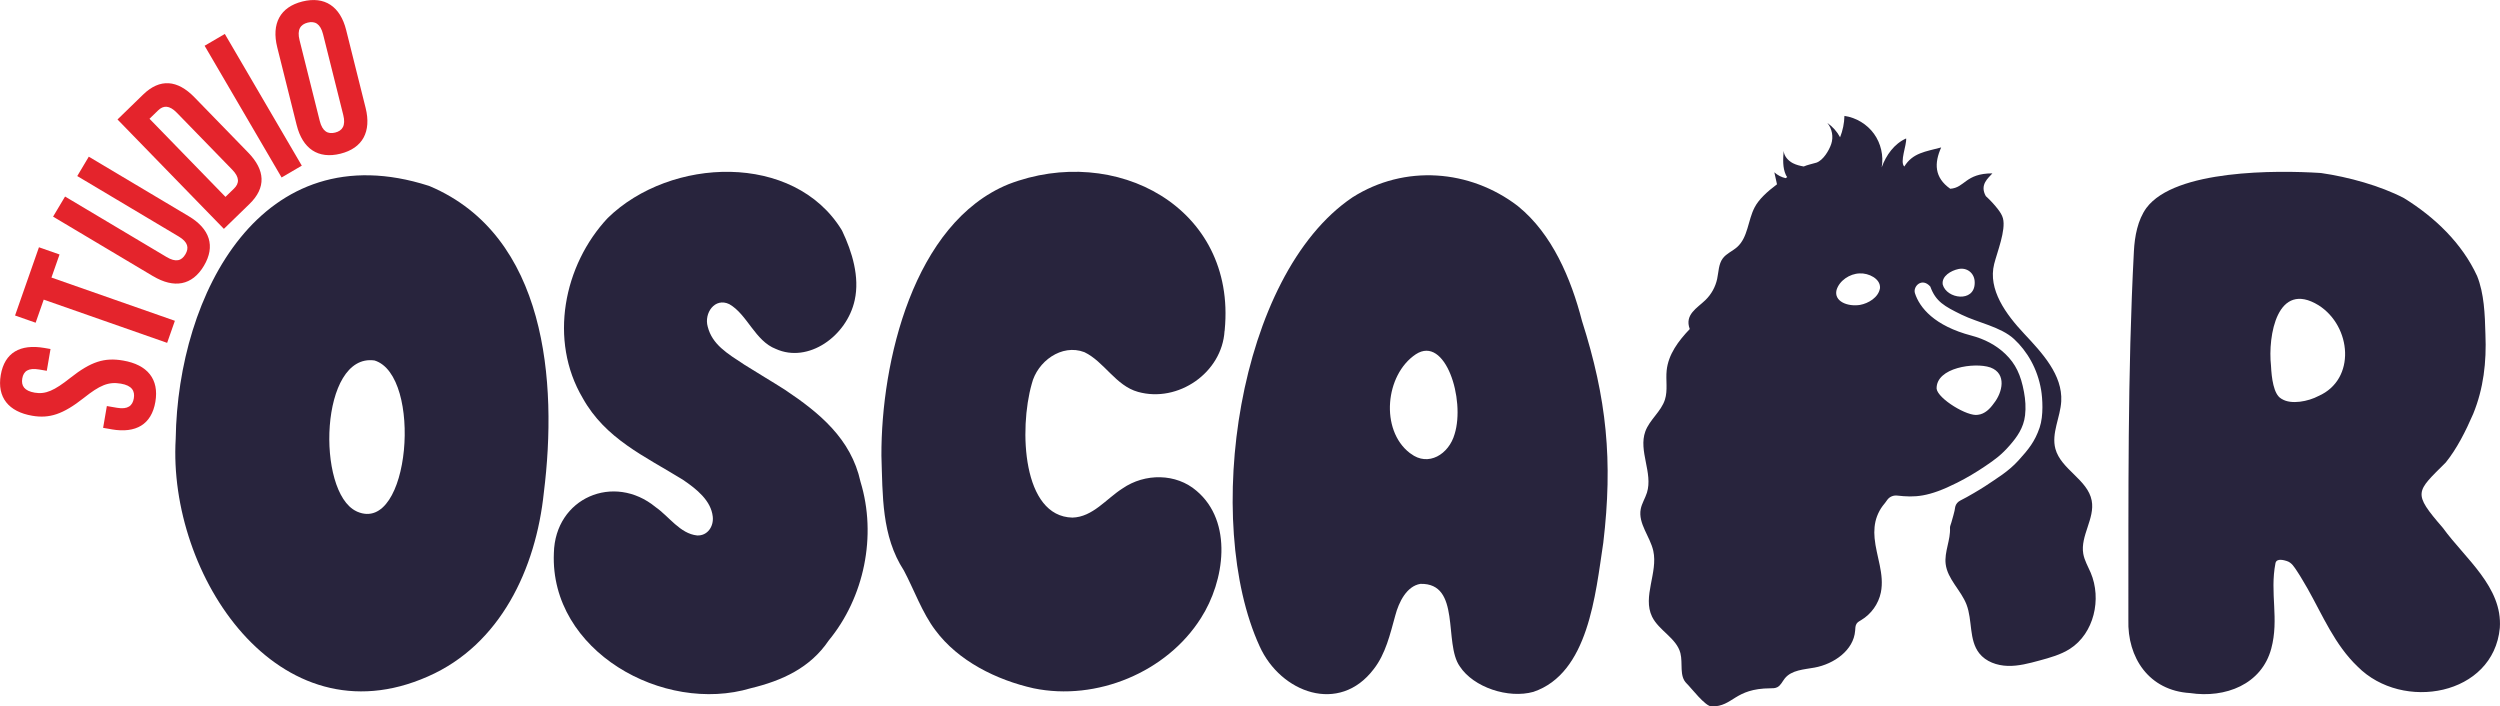
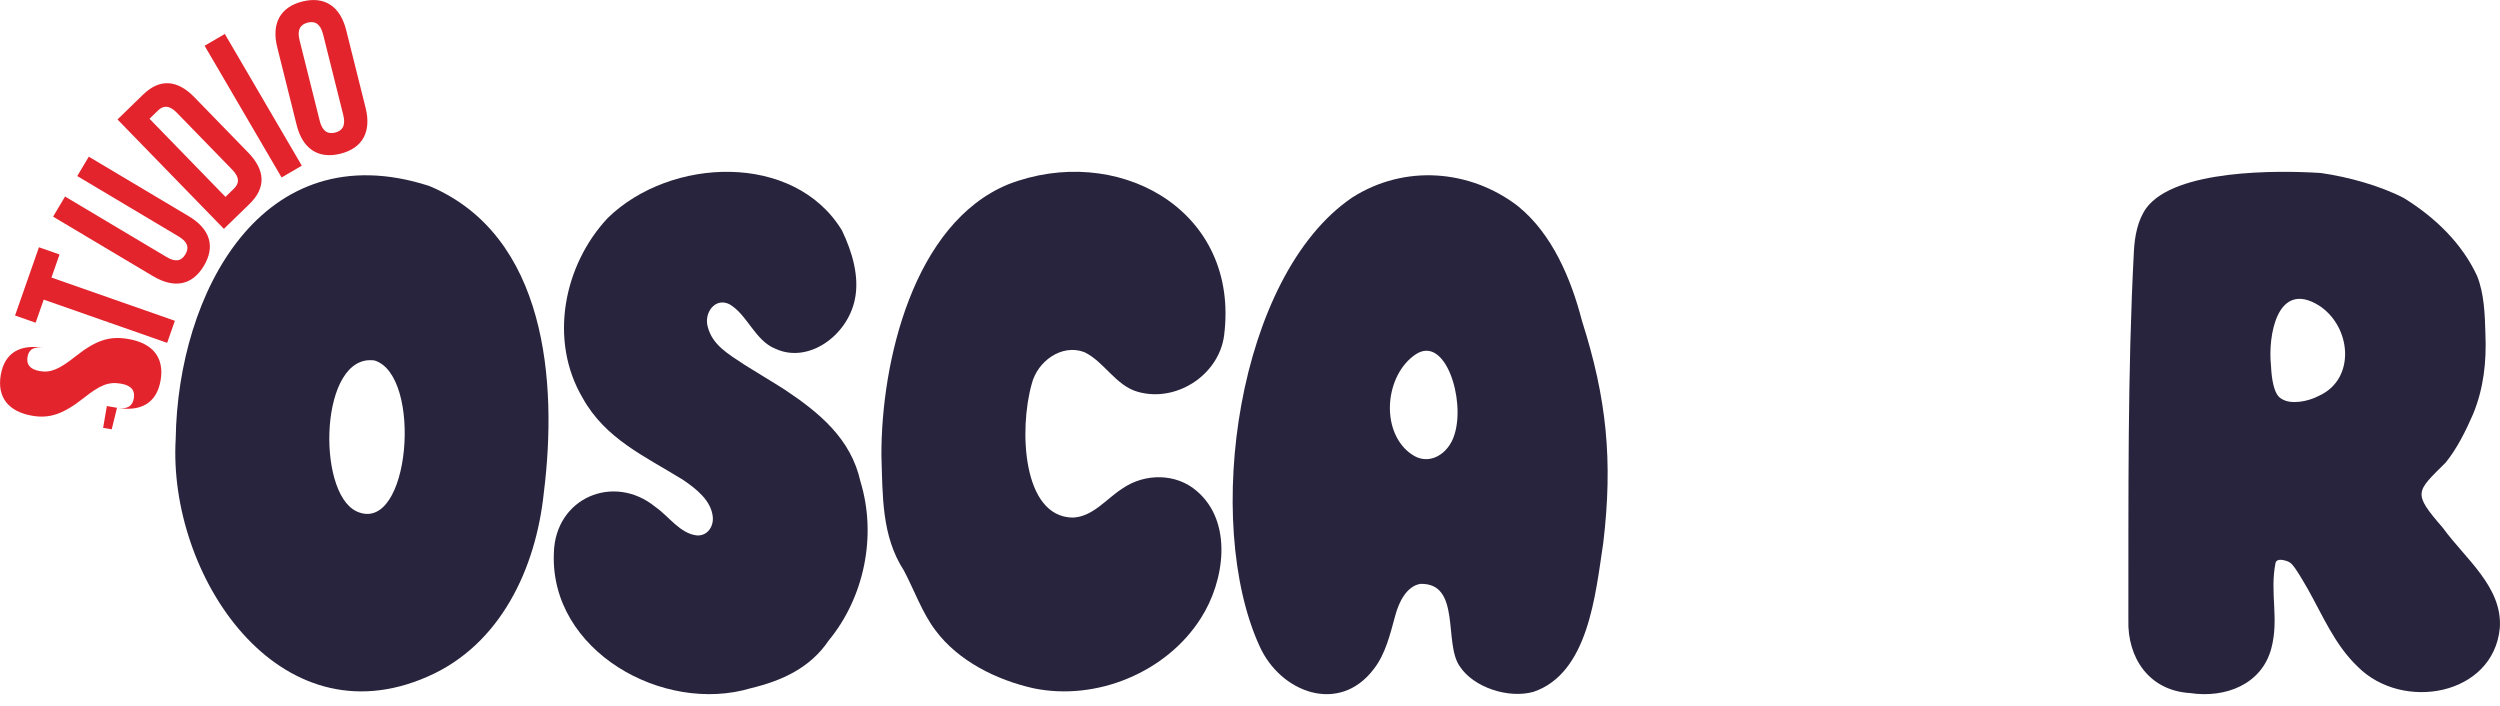
<svg xmlns="http://www.w3.org/2000/svg" viewBox="0 0 723.92 204.57" data-name="Laag 2" id="Laag_2">
  <g data-name="Laag 5" id="Laag_5">
    <path style="fill: #28243d;" d="M124.44,53.91c33.81,14.33,37.05,56.68,33.04,88.71-2.29,22.03-12.57,44.07-33.56,53.26-43.4,19.21-75.38-29.49-73.04-68.84.61-42,24.9-88.76,73.26-73.24l.29.11ZM103.43,148.16c15.36,6.65,19.04-39.46,5.02-43.78-15.85-2.21-16.95,38.1-5.26,43.66l.24.12Z" />
    <path style="fill: #28243d;" d="M439.67,59.8c9.74,7.91,15.25,20.82,18.42,33.12,7.17,22.44,8.99,40.5,6.17,64.23-2.28,15.04-4.31,37.82-20.24,43.19-7.23,2.03-17.35-1.29-21.32-7.39-4.73-6.65.47-24.18-11.4-23.88-3.97.65-6.24,5.24-7.28,9.18-1.48,5.35-2.78,11.07-6.22,15.48-10.01,13.24-26.99,6.84-33.05-6.58-16.51-36.01-6.54-107.47,26.89-130.01,15.13-9.6,34-8.05,47.78,2.45l.26.21ZM408.48,131.34c5.1,3.93,11.08.19,12.73-5.64,3.13-10.05-2.69-28.68-11.23-23.12-8.92,5.94-10.37,21.93-1.77,28.58l.26.18Z" />
    <path style="fill: #28243d;" d="M672.15,50.11c7.87,1.13,17.09,3.68,23.94,7.24,8.94,5.52,16.84,13.09,21.21,22.59,2.03,5.08,2.25,11.01,2.4,16.84.34,8.12-.55,15.73-3.54,23.06-2.18,5.03-4.69,10.03-7.93,14.06-8.63,8.63-9.75,8.67-.85,18.96,6.46,8.91,17.32,17.13,16.49,28.97-1.83,19.56-28.14,24.34-41.18,11.19-6.62-6.31-10.11-14.81-14.49-22.58-1.01-1.68-1.94-3.4-3.04-5.03-.79-1.17-1.55-2.55-3.03-2.97-.48-.14-2.92-.98-3.23.66-1.68,8.69,1.1,16.07-1.21,24.7-2.78,10.38-13.28,14.43-23.5,12.89-11.96-.71-18.21-10.3-17.88-21.22.05-35.57-.26-71.29,1.6-106.71.22-4.32,1.1-9.08,3.63-12.56,8.32-11.15,37.88-10.91,50.28-10.12l.32.04ZM660.77,115.55c2.71,1.68,7.67.68,10.59-.88,10.94-4.8,9.58-20.19.05-26.26-12-7.39-14.76,8.84-13.8,17.52.17,3.49.74,8.22,2.93,9.48l.23.15Z" />
    <path style="fill: #28243d;" d="M354.59,95.85c-.74,12.1-13.46,20.86-25.05,17.63-6.47-1.78-9.8-8.77-15.54-11.51-6.6-2.51-13.65,2.72-15.24,9.2-3.73,13.17-2.71,38.4,11.78,38.71,5.89-.15,9.83-5.48,14.52-8.45,6.46-4.45,15.51-4.41,21.42.7,10.64,8.97,8.14,26.13,1.27,36.85-9.89,15.66-30.2,24.1-48.45,20.33-10.76-2.41-21.84-7.91-28.45-16.82-3.79-4.98-6.24-11.89-9.12-17.3-6.49-9.99-6.12-21.72-6.5-33.22-.11-27.12,9.24-67.38,36.81-78.63,30.92-11.91,66.01,6.67,62.6,42.18l-.03.32Z" />
    <path style="fill: #28243d;" d="M243.89,66.91c2.87,6.03,5.08,13.29,3.61,19.98-2.27,10.48-13.49,18.4-22.84,14.15-6.02-2.3-8.27-10.01-13.48-12.97-4.2-2.01-7.36,2.61-6.25,6.52,1.31,5.17,5.59,7.72,10.64,11.03,3.75,2.38,8,4.86,11.68,7.22,10.04,6.7,19.19,14.22,21.92,26.65,4.79,15.68,1.06,33.52-9.21,45.98-5.35,7.93-13.49,11.63-22.53,13.81-25.33,7.61-58.22-10.79-57.05-39.11.35-16.03,17.4-23.26,29.47-13.32,3.88,2.69,7.07,7.69,12.01,8.2,3.01.14,4.84-2.61,4.53-5.45-.5-4.62-4.59-7.94-8.71-10.72-11.05-6.81-22.36-11.79-28.94-23.6-9.9-16.73-5.54-38.51,7.23-52.15,18.21-17.75,53.95-19.06,67.76,3.48l.15.29Z" />
    <g>
-       <path style="fill: #e4242c;" d="M32.35,124.32l-2.49-.43,1.08-6.31,2.99.51c3.11.53,4.46-.61,4.82-2.74.36-2.12-.52-3.71-3.75-4.26-3.61-.62-6.1.46-10.76,4.16-5.99,4.72-9.92,5.99-14.9,5.14-6.84-1.17-10.23-5.31-9.12-11.8,1.11-6.5,5.64-9.03,12.61-7.84l1.8.31-1.08,6.31-2.24-.38c-3.11-.53-4.5.48-4.86,2.6-.36,2.12.6,3.6,3.59,4.11,3.17.54,5.67-.59,10.34-4.29,5.99-4.72,9.85-5.94,15.26-5.01,7.09,1.21,10.47,5.41,9.35,11.97s-5.66,9.15-12.63,7.96Z" />
+       <path style="fill: #e4242c;" d="M32.35,124.32l-2.49-.43,1.08-6.31,2.99.51c3.11.53,4.46-.61,4.82-2.74.36-2.12-.52-3.71-3.75-4.26-3.61-.62-6.1.46-10.76,4.16-5.99,4.72-9.92,5.99-14.9,5.14-6.84-1.17-10.23-5.31-9.12-11.8,1.11-6.5,5.64-9.03,12.61-7.84c-3.11-.53-4.5.48-4.86,2.6-.36,2.12.6,3.6,3.59,4.11,3.17.54,5.67-.59,10.34-4.29,5.99-4.72,9.85-5.94,15.26-5.01,7.09,1.21,10.47,5.41,9.35,11.97s-5.66,9.15-12.63,7.96Z" />
      <path style="fill: #e4242c;" d="M12.66,86.77l-2.34,6.68-5.96-2.09,6.92-19.76,5.96,2.09-2.34,6.68,35.74,12.52-2.24,6.39-35.74-12.52Z" />
      <path style="fill: #e4242c;" d="M44.33,79.98l-28.96-17.25,3.47-5.82,29.39,17.51c2.71,1.62,4.35,1.09,5.45-.77,1.1-1.85.79-3.54-1.92-5.16l-29.39-17.51,3.34-5.61,28.96,17.25c6.07,3.62,7.78,8.65,4.37,14.36-3.4,5.71-8.64,6.61-14.71,2.99Z" />
      <path style="fill: #e4242c;" d="M34.03,34.59l7.42-7.21c4.86-4.72,9.92-4.28,14.85.79l15.58,16.02c4.93,5.07,5.23,10.15.37,14.87l-7.42,7.21-30.8-31.67ZM67.76,54.61c1.54-1.5,1.68-3.22-.52-5.48l-16.02-16.47c-2.2-2.26-3.92-2.17-5.46-.67l-2.47,2.4,22,22.62,2.47-2.4Z" />
      <path style="fill: #e4242c;" d="M59.25,13.25l5.85-3.42,22.29,38.14-5.85,3.42L59.25,13.25Z" />
      <path style="fill: #e4242c;" d="M85.91,36.23l-5.63-22.53c-1.71-6.86.83-11.66,7.29-13.27,6.45-1.61,10.96,1.43,12.67,8.28l5.63,22.53c1.71,6.86-.83,11.66-7.29,13.27-6.45,1.61-10.96-1.43-12.67-8.29ZM99.4,33.31l-5.85-23.39c-.77-3.06-2.37-3.9-4.46-3.37s-3.12,2.01-2.35,5.08l5.85,23.39c.77,3.06,2.37,3.9,4.46,3.37,2.09-.52,3.12-2.01,2.35-5.08Z" />
    </g>
-     <path style="fill: #28243d;" d="M605.4,165.84c-.77-1.81-1.81-3.54-2.15-5.48-.9-5.18,3.42-10.24,2.44-15.41-1.15-6.08-8.89-9.01-10.51-14.98-1.22-4.5,1.43-9.1,1.69-13.76.42-7.65-5.49-13.97-10.73-19.57-5.24-5.59-10.56-12.77-8.69-20.2.87-3.46,3.43-9.75,2.55-13.2-.25-.97-.83-1.83-1.44-2.63-1.06-1.38-2.25-2.65-3.53-3.82-1.87-3.34.75-5.24,1.91-6.59-7.87,0-7.93,4.16-12.21,4.46-4.65-3.28-4.65-7.44-2.62-11.97-4.52,1.22-8.23,1.55-10.68,5.53-1.39-1.3.72-6.25.53-8.13-3.44,1.52-5.81,4.84-7.08,8.37.59-3.36-.23-6.96-2.24-9.73-2.01-2.77-5.16-4.68-8.55-5.17-.05,2.12-.48,4.23-1.26,6.19-.88-1.65-2.16-3.08-3.69-4.15,1.39,1.67,1.82,4.07,1.12,6.12-.66,1.91-2.3,4.65-4.25,5.37-1.18.35-2.66.65-3.71,1.12-1.08-.19-2.15-.45-3.13-.95-1.38-.72-2.55-2.02-2.68-3.56-.18,2.35-.34,4.82.64,6.96.1.22.24.43.39.62-.15.1-.31.21-.46.31-1.21-.27-2.35-.86-3.27-1.7l.77,3.48c-2.79,2.08-5.25,4.32-6.48,6.69-1.96,3.75-1.9,8.67-5.07,11.49-1.32,1.17-3.08,1.85-4.14,3.26-1.25,1.67-1.2,3.93-1.64,5.97-.5,2.31-1.69,4.46-3.39,6.11-2.41,2.34-6.11,4.21-4.54,8.39-3.3,3.46-6.21,7.34-6.69,12-.29,2.81.36,5.74-.5,8.44-1.1,3.46-4.44,5.81-5.68,9.22-2.04,5.63,2.26,12.02.47,17.73-.51,1.62-1.48,3.08-1.8,4.74-.8,4.2,2.71,7.93,3.64,12.11,1.39,6.29-3.17,13.24-.36,19.04,1.97,4.05,7.08,6.2,8.21,10.56.76,2.96-.4,6.66,1.8,8.78,1.36,1.31,5.38,6.67,7.27,6.67,6.3,0,6.47-5.2,16.98-5.26.68,0,1.39,0,1.99-.31,1.01-.5,1.48-1.66,2.18-2.54,1.96-2.45,5.54-2.59,8.63-3.15,5.61-1.03,11.33-5.01,11.75-10.69.05-.7.04-1.46.43-2.04.32-.47.84-.74,1.33-1.03,2.89-1.72,5-4.68,5.68-7.97,1.09-5.31-1.33-10.51-1.81-15.74-.2-2.16-.05-4.35.72-6.38.4-1.05.95-2.08,1.63-2.98.45-.59.95-1.13,1.34-1.76,0-.01.02-.03.04-.05.65-.85,1.71-1.28,2.78-1.17,5.14.57,8.99.51,17.39-3.72,2.81-1.41,5.51-3.02,8.11-4.78,2.85-1.92,4.73-3.28,7.21-6.14,1.98-2.28,3.93-4.94,4.35-8.58.26-2.31.11-4.49-.31-6.77-.91-4.96-2.43-8.15-5.37-10.99-2.72-2.63-6.18-4.38-9.84-5.34-10.74-2.82-15.03-8.09-16.37-12.29-.62-1.95,2.02-4.66,4.45-1.91,1.58,4.36,4.09,5.71,9.09,8.16,4.68,2.29,11.35,3.5,15.17,7.04,3.71,3.44,6.8,8.51,7.84,14.81.38,2.29.75,7.31-.44,10.82-1.37,4.06-3.26,6.36-6.14,9.53-2.88,3.18-6.14,5.09-9.7,7.48-1,.67-5.07,3.12-7.06,4.08-.76.37-1.35,1.03-1.54,1.85-.01.05-.02.09-.02.12-.05.95-.97,3.93-1.11,4.46-.11.43-.42,1.07-.39,1.5.21,3.5-1.67,6.97-1.25,10.48.53,4.4,4.44,7.6,6.03,11.73,1.77,4.59.66,10.25,3.69,14.12,1.92,2.45,5.15,3.57,8.26,3.66,3.11.09,6.17-.74,9.17-1.55,3.05-.83,6.16-1.68,8.82-3.38,6.99-4.47,9.27-14.44,6.02-22.07ZM544.37,83.51c-.44,2.61-3.32,4.35-5.81,4.79-3.63.55-7.55-1.06-6.76-4.31.81-2.74,3.82-4.74,6.69-4.82,2.6-.15,6.06,1.55,5.9,4.19v.15ZM576.28,106.38l.14.05c4.7,1.78,3.47,7.2.91,10.39-1.11,1.57-2.6,3.07-4.59,3.29-2.98.61-11.59-4.65-11.96-7.54-.18-6.18,11.09-7.69,15.49-6.19ZM562.55,82.38c-.38-2.44,2.43-4.03,4.52-4.47,2.51-.56,4.74,1.2,4.74,3.85v.23c-.08,5.69-8.15,4.58-9.26.39Z" />
  </g>
</svg>